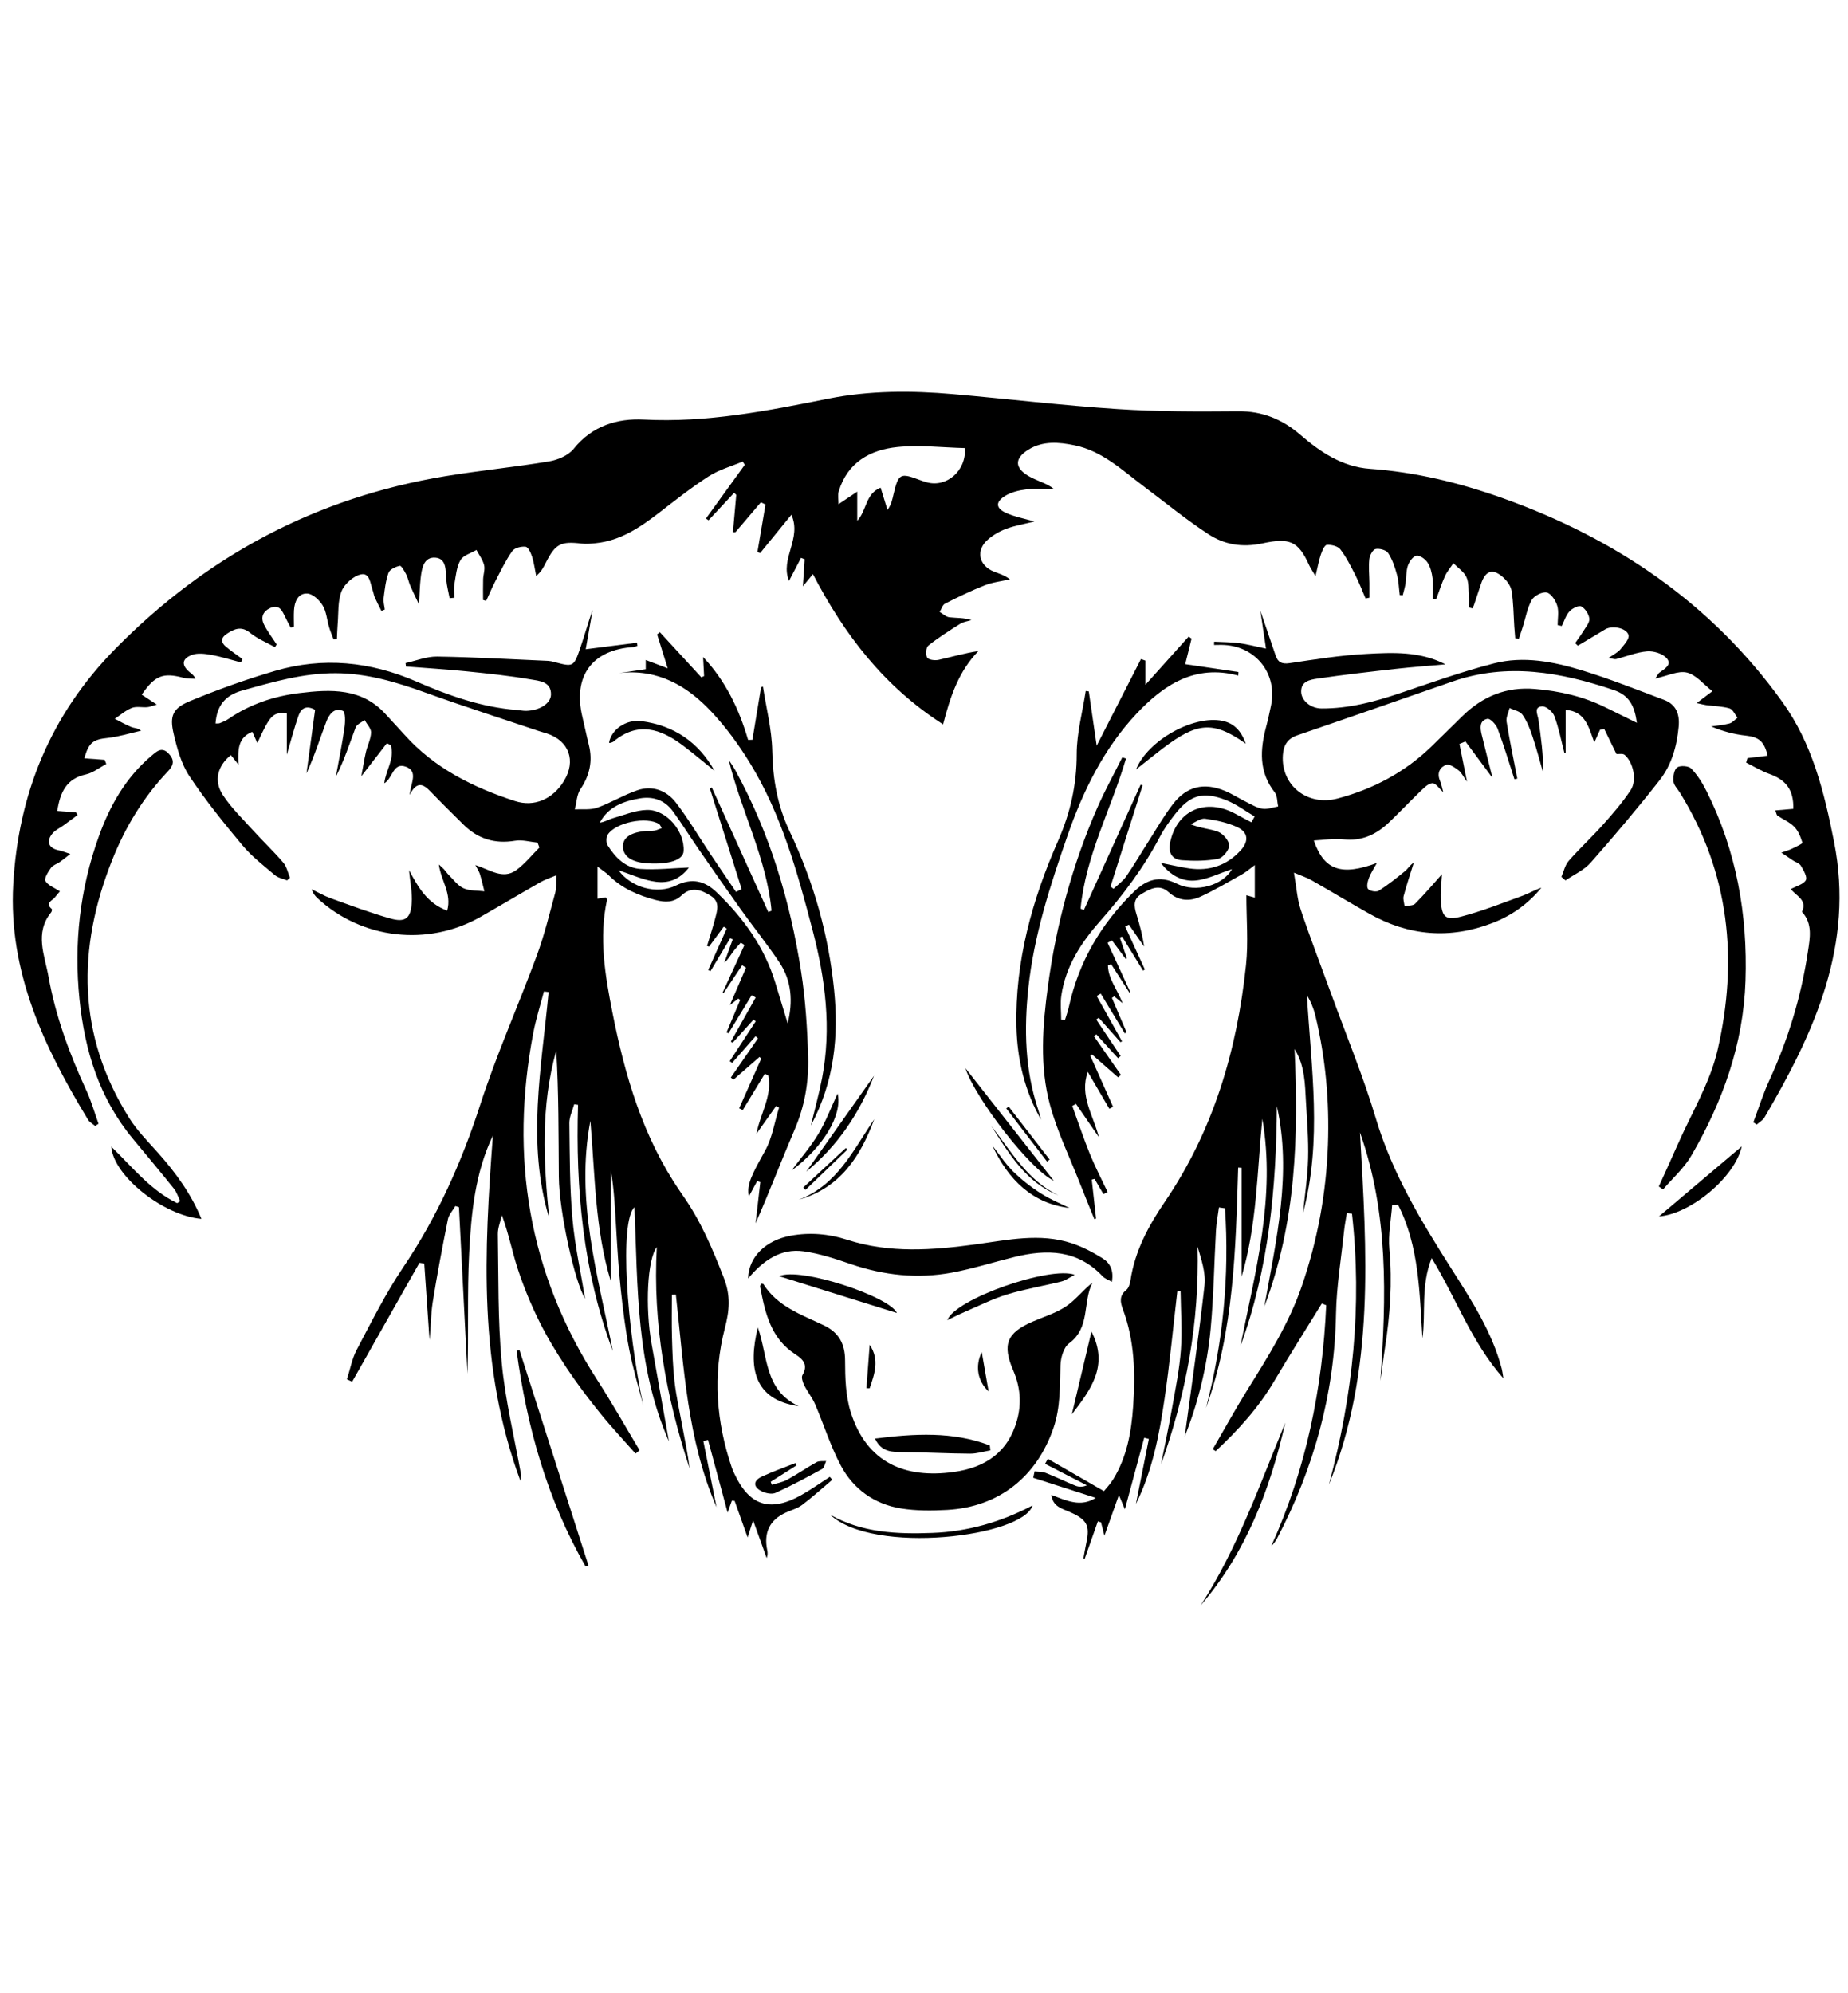
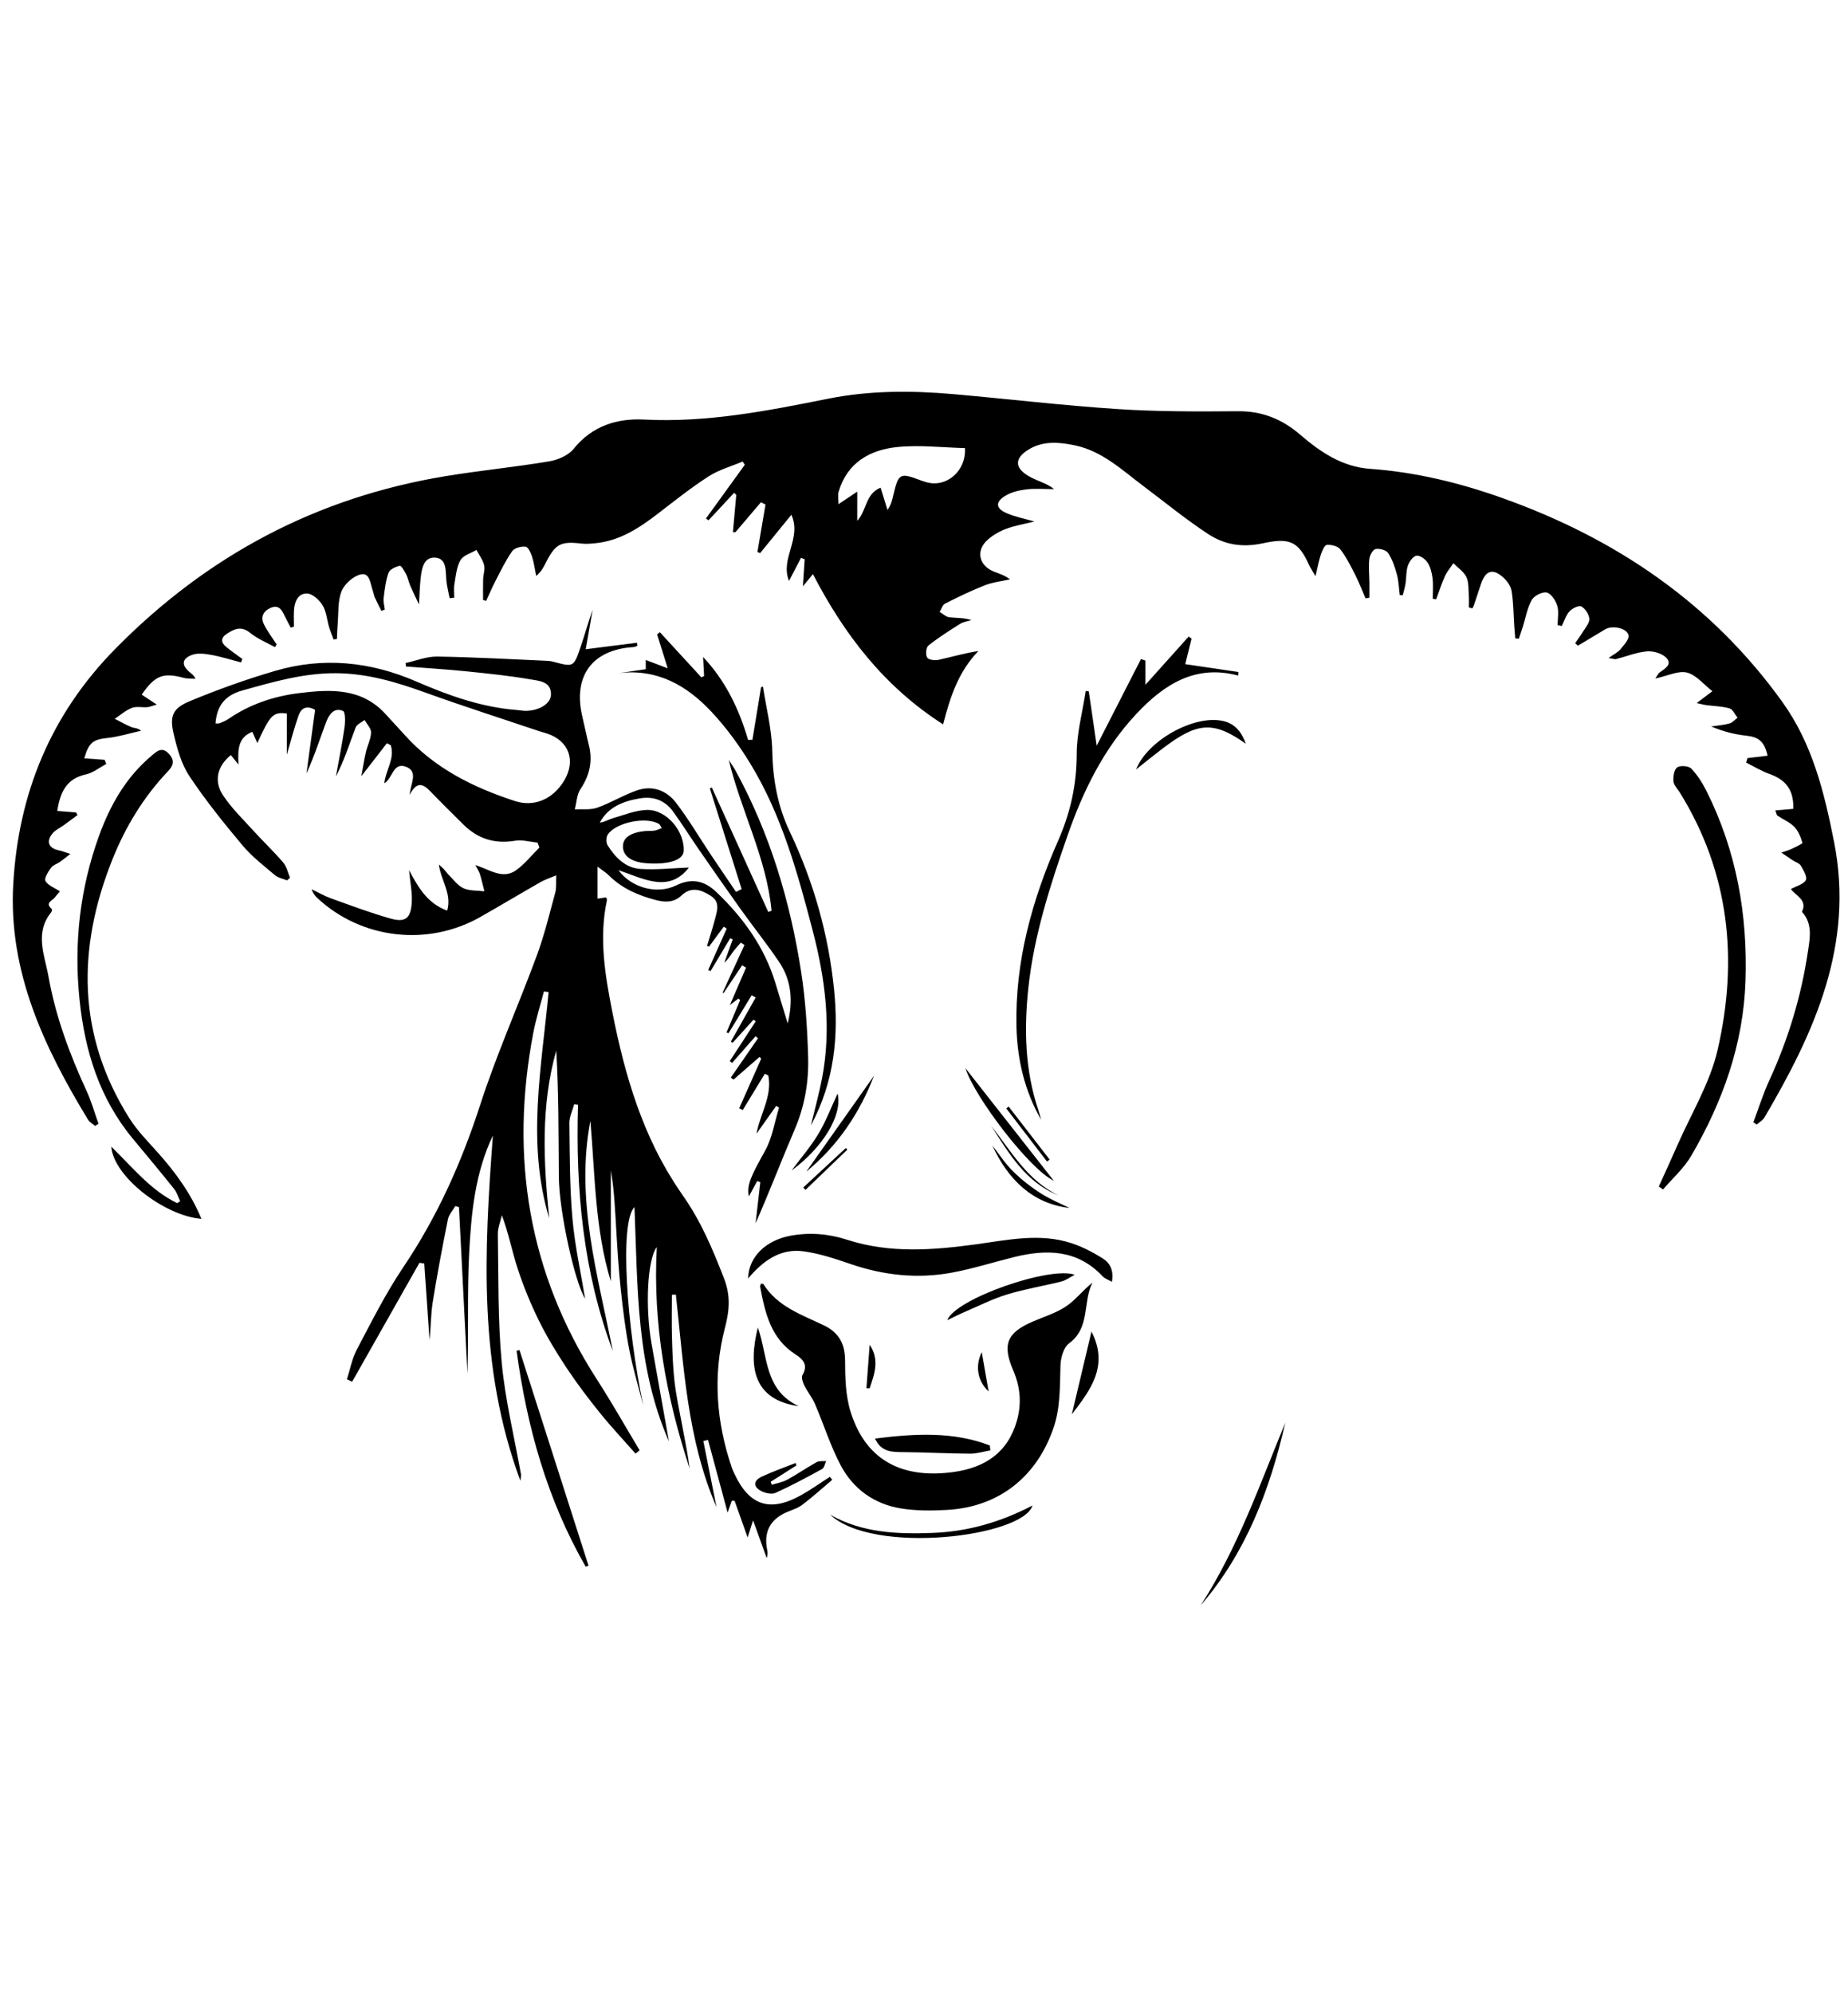
<svg xmlns="http://www.w3.org/2000/svg" width="434" height="468" viewBox="0 0 434 468" fill="none">
  <g clip-path="url(#clip0_6254_1890)">
    <path d="M19.733 178.082C21.5 178.212 23.035 178.319 24.571 178.431C24.7 178.758 24.829 179.078 24.959 179.405C23.367 180.249 21.865 181.486 20.172 181.858C15.611 182.853 14.126 186.027 13.445 190.443C14.998 190.562 16.426 190.674 17.849 190.787C17.973 190.989 18.097 191.192 18.215 191.394C17.18 192.165 16.145 192.936 15.104 193.695C14.137 194.404 12.939 194.928 12.23 195.839C10.773 197.701 11.516 199.243 13.839 199.693C14.542 199.828 15.211 200.121 16.511 200.537C15.425 201.375 14.767 201.927 14.064 202.416C13.372 202.894 12.427 203.159 11.977 203.789C11.313 204.723 10.329 206.27 10.672 206.883C11.257 207.93 12.776 208.464 14.075 209.325C13.805 209.64 13.327 210.152 12.911 210.709C12.303 211.519 10.464 212.015 12.163 213.477C12.264 213.562 12.163 214.057 12.017 214.243C8.068 219.104 10.498 224.353 11.386 229.321C13.051 238.655 16.336 247.522 20.313 256.142C21.46 258.628 22.203 261.307 23.137 263.895C22.872 264.069 22.608 264.238 22.343 264.412C21.787 263.934 21.055 263.563 20.695 262.972C10.346 245.964 1.96 228.185 3.107 207.688C4.299 186.443 11.842 167.837 27.108 152.342C48.672 130.445 74.327 116.823 104.576 111.827C112.681 110.488 120.871 109.7 128.97 108.344C131.035 108.001 133.493 106.938 134.741 105.379C139.078 99.984 144.973 98.206 151.233 98.527C165.992 99.292 180.228 96.484 194.537 93.62C204.223 91.685 214.077 91.696 223.898 92.557C236.745 93.688 249.564 95.218 262.433 96.062C271.854 96.681 281.332 96.653 290.781 96.574C296.479 96.524 301.176 98.476 305.366 102.094C310.119 106.195 315.26 109.633 321.728 110.094C332.449 110.859 342.77 113.374 352.833 116.958C379.432 126.433 401.891 141.618 418.557 164.81C425.65 174.678 428.412 186.021 430.718 197.662C435.516 221.883 426.134 242.413 414.395 262.398C413.995 263.079 413.186 263.523 412.572 264.08C412.308 263.906 412.038 263.732 411.774 263.557C413.006 260.283 414.04 256.924 415.503 253.75C419.952 244.084 423.012 234.002 424.581 223.498C425.054 220.342 425.757 216.932 423.186 214.13C424.553 211.289 421.673 210.344 420.593 208.779C421.926 208.048 423.586 207.66 424.103 206.675C424.491 205.938 423.541 204.352 422.922 203.294C422.59 202.72 421.701 202.478 421.077 202.067C420.318 201.572 419.575 201.055 418.349 200.227C419.508 199.811 420.171 199.637 420.773 199.344C421.684 198.9 423.366 198.123 423.299 197.915C422.894 196.576 422.337 195.136 421.381 194.157C420.306 193.06 418.754 192.441 417.449 191.552C417.213 191.389 417.179 190.933 416.932 190.314C418.495 190.179 419.84 190.066 421.161 189.948C421.257 185.526 419.502 183.169 415.52 181.739C413.63 181.064 411.886 179.978 410.075 179.078C410.176 178.729 410.278 178.381 410.384 178.032C411.959 177.84 413.534 177.655 415.12 177.463C414.35 174.082 412.994 173.069 410.086 172.76C407.291 172.462 404.546 171.736 401.869 170.594C403.309 170.38 404.777 170.279 406.172 169.896C406.869 169.705 407.431 169.013 408.056 168.546C407.443 167.786 406.959 166.582 406.188 166.357C404.422 165.845 402.51 165.823 400.665 165.581C400.142 165.513 399.63 165.361 398.46 165.108C399.81 164.084 400.699 163.415 402.15 162.318C400.091 160.72 398.348 158.486 396.188 157.946C394.146 157.44 391.666 158.711 388.735 159.341C389.314 158.497 389.444 158.16 389.686 157.98C390.872 157.096 392.774 156.123 391.418 154.57C390.467 153.484 388.347 152.837 386.828 152.961C384.365 153.158 381.963 154.159 379.527 154.778C379.212 154.857 378.841 154.688 377.767 154.525C379.021 153.631 379.955 153.209 380.534 152.5C381.361 151.487 382.677 150.08 382.458 149.163C382.036 147.43 378.577 146.817 376.985 147.785C374.853 149.084 372.699 150.35 370.556 151.633C370.342 151.431 370.134 151.228 369.921 151.026C370.562 150.103 371.248 149.203 371.827 148.246C372.401 147.295 373.34 146.226 373.256 145.298C373.155 144.246 372.288 142.907 371.366 142.417C370.775 142.102 369.229 142.873 368.582 143.582C367.738 144.505 367.356 145.849 366.776 147.008C366.456 146.935 366.129 146.868 365.809 146.795C365.809 145.27 366.135 143.644 365.713 142.249C365.342 141.022 364.279 139.379 363.25 139.148C362.215 138.918 360.291 139.897 359.734 140.887C358.666 142.794 358.294 145.09 357.619 147.222C357.327 148.145 357.012 149.056 356.708 149.979C356.421 149.957 356.134 149.934 355.853 149.912C355.78 148.989 355.69 148.072 355.628 147.149C355.443 144.358 355.443 141.534 354.998 138.783C354.813 137.618 353.907 136.386 352.985 135.564C350.577 133.415 348.895 133.967 347.838 137.044C347.264 138.721 346.724 140.409 346.156 142.091C346.066 142.361 345.914 142.609 345.791 142.867L344.964 142.654C344.964 141.731 345.026 140.803 344.953 139.88C344.834 138.4 344.975 136.763 344.368 135.497C343.76 134.225 342.371 133.331 341.325 132.267C340.65 133.28 339.834 134.225 339.339 135.317C338.54 137.072 337.961 138.923 337.286 140.729C337.016 140.696 336.746 140.662 336.476 140.623C336.476 139.008 336.622 137.382 336.431 135.79C336.274 134.512 335.936 133.14 335.25 132.093C334.721 131.283 333.433 130.366 332.646 130.495C331.847 130.63 330.958 131.891 330.638 132.836C330.199 134.135 330.3 135.604 330.092 136.994C329.946 137.933 329.665 138.856 329.44 139.784L328.731 139.75C328.523 138.141 328.489 136.487 328.067 134.94C327.589 133.179 326.987 131.367 326.003 129.871C325.536 129.162 323.956 128.74 323.044 128.937C322.392 129.077 321.672 130.433 321.582 131.317C321.385 133.156 321.582 135.036 321.61 136.898C321.627 138.051 321.61 139.205 321.61 140.358C321.306 140.42 321.003 140.476 320.699 140.538C319.906 138.698 319.197 136.819 318.292 135.036C317.234 132.959 316.182 130.838 314.776 129.01C314.186 128.245 312.65 127.873 311.598 127.958C311.058 128.003 310.479 129.398 310.186 130.276C309.703 131.727 309.438 133.252 308.943 135.306C308.212 134.045 307.74 133.37 307.408 132.633C304.894 127.041 302.784 126.247 296.541 127.592C291.681 128.639 287.519 127.896 283.734 125.409C278.503 121.983 273.643 117.988 268.631 114.23C263.552 110.421 258.856 105.903 252.365 104.569C248.692 103.815 244.906 103.466 241.47 105.621C238.252 107.647 238.264 109.83 241.492 111.76C242.448 112.334 243.511 112.739 244.535 113.189C245.542 113.633 246.566 114.038 247.533 114.865C245.362 114.865 243.174 114.674 241.031 114.927C239.327 115.13 237.493 115.569 236.059 116.452C233.719 117.892 233.831 119.366 236.334 120.48C238.325 121.369 240.536 121.769 242.932 122.466C240.558 123.057 238.382 123.417 236.351 124.166C234.804 124.734 233.275 125.612 232.026 126.686C229.107 129.201 229.821 132.791 233.415 134.231C234.658 134.726 235.957 135.081 237.178 136.054C235.209 136.498 233.156 136.718 231.3 137.444C228.105 138.693 225.006 140.206 221.941 141.753C221.345 142.057 221.091 143.031 220.675 143.7C221.435 144.139 222.155 144.865 222.953 144.96C224.607 145.157 226.3 145.022 228.145 145.624C227.262 145.9 226.272 146.007 225.512 146.485C222.948 148.1 220.372 149.731 218.009 151.616C217.464 152.05 217.329 153.754 217.745 154.424C218.082 154.97 219.578 155.144 220.445 154.953C223.499 154.278 226.502 153.377 229.776 152.888C225.226 157.575 223.223 163.336 221.485 170.11C207.626 161.226 198.306 149.056 190.915 134.827C190.15 135.756 189.605 136.414 188.553 137.686C188.727 135.064 188.851 133.201 188.975 131.339C188.688 131.227 188.406 131.114 188.12 131.002C187.242 132.684 186.37 134.36 185.296 136.42C183.147 131.12 188.361 126.501 185.858 120.885C183.142 124.216 180.83 127.041 178.524 129.871C178.31 129.798 178.091 129.719 177.877 129.646C178.513 125.921 179.143 122.202 179.778 118.477C179.418 118.303 179.058 118.129 178.698 117.954C176.707 120.289 174.722 122.63 172.73 124.965C172.528 124.965 172.325 124.965 172.123 124.965C172.387 122.05 172.646 119.13 172.91 116.216C172.742 116.052 172.573 115.889 172.41 115.726C170.407 117.881 168.399 120.03 166.397 122.185L165.79 121.763C168.833 117.56 171.87 113.352 174.913 109.149L174.418 108.384C171.741 109.515 168.849 110.308 166.442 111.855C162.359 114.477 158.534 117.521 154.681 120.492C150.26 123.896 145.698 126.956 139.955 127.553C138.847 127.665 137.711 127.783 136.614 127.654C131.682 127.063 130.427 127.699 128.166 132.183C127.637 133.23 127.109 134.282 125.922 135.255C125.613 133.747 125.421 132.206 124.96 130.748C124.673 129.848 124.054 128.475 123.447 128.397C122.423 128.267 120.82 128.672 120.286 129.432C118.745 131.626 117.575 134.096 116.326 136.493C115.544 138.001 114.886 139.57 114.172 141.112C113.93 141.039 113.694 140.971 113.452 140.898C113.452 139.272 113.413 137.646 113.463 136.026C113.497 134.912 113.947 133.725 113.688 132.701C113.373 131.446 112.518 130.326 111.894 129.15C110.606 129.921 108.8 130.4 108.142 131.536C107.214 133.156 107.051 135.249 106.719 137.162C106.539 138.203 106.685 139.295 106.685 140.369L105.594 140.482C105.324 139.047 104.936 137.624 104.812 136.183C104.632 134.04 104.931 131.176 102.259 130.962C99.458 130.737 99.041 133.578 98.783 135.846C98.586 137.579 98.552 139.334 98.395 141.945C97.54 140.116 96.898 138.833 96.336 137.522C95.971 136.662 95.813 135.711 95.391 134.884C94.997 134.113 94.232 132.791 93.889 132.869C92.905 133.089 91.538 133.708 91.246 134.507C90.565 136.386 90.346 138.451 90.098 140.465C89.991 141.331 90.267 142.249 90.368 143.143C90.104 143.25 89.834 143.357 89.57 143.458C89.046 142.406 88.495 141.36 88.017 140.291C87.792 139.784 87.73 139.205 87.539 138.681C86.96 137.084 86.881 134.4 84.716 134.895C82.955 135.3 80.896 137.145 80.216 138.845C79.288 141.174 79.524 143.97 79.299 146.575C79.198 147.729 79.181 148.893 79.124 150.052C78.866 150.092 78.607 150.131 78.348 150.17C77.988 149.203 77.578 148.246 77.285 147.262C76.779 145.562 76.667 143.644 75.784 142.187C75.019 140.932 73.449 139.447 72.172 139.385C70.024 139.278 69.158 141.27 69.045 143.323C68.972 144.595 69.034 145.877 69.034 147.155C68.781 147.233 68.528 147.312 68.275 147.391C67.768 146.418 67.228 145.461 66.767 144.465C66.115 143.059 65.316 141.978 63.55 142.755C61.772 143.531 61.159 144.949 61.997 146.643C62.813 148.291 63.966 149.776 64.967 151.335C64.838 151.549 64.703 151.763 64.573 151.976C62.627 150.885 60.484 150.03 58.78 148.64C56.676 146.924 55.023 147.684 53.228 148.865C51.873 149.754 51.828 150.823 53.02 151.83C54.264 152.877 55.613 153.782 56.918 154.75C56.817 155.02 56.716 155.29 56.615 155.56C54.269 154.953 51.946 154.21 49.567 153.782C48.093 153.518 46.372 153.299 45.05 153.805C42.62 154.733 42.587 156.275 44.651 157.946C45.067 158.283 45.54 158.559 45.894 159.409C44.949 159.336 43.97 159.409 43.07 159.167C38.301 157.89 36.394 158.61 33.278 163.128C34.301 163.803 35.319 164.472 36.816 165.457C35.702 165.772 35.145 166.025 34.577 166.07C33.362 166.16 32.018 165.828 30.955 166.245C29.509 166.813 28.277 167.921 26.95 168.799C28.249 169.457 29.52 170.2 30.865 170.746C31.512 171.01 32.31 170.914 33.148 171.595C30.522 172.186 27.918 173.013 25.257 173.3C21.905 173.66 20.858 174.313 19.795 178.094L19.733 178.082ZM226.621 105.227C221.373 105.098 216.024 104.451 210.793 104.974C204.324 105.621 198.975 108.609 196.95 115.479C196.708 116.306 196.917 117.268 196.917 118.404C198.435 117.386 199.555 116.638 201.321 115.456V122.303C203.587 119.867 203.216 115.957 206.81 114.522C207.424 116.514 207.924 118.134 208.425 119.76C209.364 118.432 209.561 117.257 209.836 116.097C211.006 111.169 211.395 110.972 216.091 112.755C216.614 112.952 217.149 113.121 217.689 113.273C222.29 114.528 226.947 110.612 226.615 105.233L226.621 105.227Z" fill="currentColor" />
-     <path d="M264.447 178.11C260.993 189.903 254.952 200.959 253.771 213.393C254.03 213.494 254.294 213.596 254.553 213.697C258.996 203.885 263.434 194.078 267.878 184.266C268.029 184.322 268.181 184.378 268.339 184.429C265.83 192.345 263.316 200.261 260.807 208.183C261.044 208.363 261.274 208.543 261.51 208.723C262.506 207.772 263.693 206.956 264.463 205.848C266.275 203.237 267.878 200.475 269.593 197.797C271.511 194.804 273.277 191.687 275.432 188.874C278.671 184.648 282.727 183.686 287.648 185.717C289.369 186.426 290.95 187.473 292.632 188.3C293.886 188.919 295.146 189.706 296.485 189.92C297.655 190.106 298.937 189.594 300.169 189.391C299.921 188.272 300.011 186.893 299.376 186.083C295.596 181.278 295.911 176.046 297.368 170.611C297.801 168.99 298.155 167.342 298.498 165.693C300.034 158.357 295.101 151.926 287.598 151.464C286.776 151.414 285.955 151.459 285.128 151.459C285.128 151.206 285.14 150.952 285.145 150.694C287.103 150.795 289.077 150.784 291.017 151.037C292.947 151.284 294.842 151.802 297.317 152.32C296.867 149.287 296.457 146.508 295.995 143.413C297.267 147.149 298.425 150.581 299.601 154.002C300.141 155.572 301.103 155.988 302.841 155.735C308.825 154.851 314.821 153.878 320.851 153.563C327.072 153.231 333.405 152.899 339.463 156.01C335.593 156.359 331.712 156.635 327.848 157.068C321.638 157.766 315.429 158.469 309.253 159.381C307.627 159.622 305.507 160.016 305.574 162.469C305.63 164.523 307.802 166.357 310.355 166.374C316.7 166.413 322.729 164.827 328.703 162.807C336.032 160.326 343.35 157.721 350.83 155.791C357.794 153.996 364.83 155.375 371.569 157.439C378.071 159.431 384.41 161.952 390.782 164.349C393.64 165.423 394.506 167.691 394.23 170.667C393.814 175.252 392.571 179.618 389.77 183.202C384.578 189.83 379.139 196.267 373.571 202.579C372.019 204.34 369.645 205.381 367.648 206.754C367.328 206.473 367.013 206.191 366.692 205.91C367.249 204.644 367.541 203.153 368.407 202.163C370.995 199.209 373.897 196.537 376.513 193.605C378.802 191.04 381.074 188.407 382.964 185.543C384.483 183.242 383.588 179.039 381.558 177.278C381.119 176.895 380.169 177.109 379.617 177.058C378.768 175.32 377.761 173.261 376.76 171.201L375.77 171.37C375.343 172.31 374.921 173.249 374.42 174.352C373.132 170.892 372.373 167.027 367.693 166.712V176.783C367.586 176.771 367.485 176.755 367.378 176.743C366.63 173.868 366.073 170.92 365.033 168.152C364.65 167.128 363.081 165.806 362.153 165.879C360.117 166.036 361.124 167.786 361.298 168.985C361.883 173.103 362.473 177.216 362.406 181.464C361.579 178.606 360.842 175.714 359.892 172.895C359.301 171.134 358.598 169.333 357.541 167.831C356.967 167.01 355.555 166.773 354.526 166.273C354.267 167.342 353.654 168.467 353.817 169.463C354.537 173.941 355.476 178.386 356.337 182.848C356.112 182.893 355.887 182.943 355.662 182.988C354.368 179.028 353.176 175.027 351.713 171.128C351.342 170.138 349.975 168.681 349.329 168.805C347.439 169.17 347.585 170.92 347.956 172.456C348.744 175.68 349.565 178.893 350.515 182.685C348.119 179.455 346.134 176.783 344.154 174.116C343.687 174.313 343.22 174.51 342.753 174.707C343.299 177.458 343.844 180.203 344.519 183.574C343.631 182.33 343.231 181.424 342.545 180.907C341.696 180.265 340.391 179.343 339.66 179.601C338.197 180.125 337.41 181.492 338.152 183.27C338.507 184.119 338.67 185.048 338.945 186.032C338.034 185.228 337.179 183.877 336.392 183.917C335.402 183.967 334.384 185.059 333.534 185.869C331.031 188.272 328.663 190.809 326.144 193.189C323.168 196.002 319.765 197.6 315.462 197.099C313.263 196.846 310.979 197.257 308.55 197.375C310.94 204.38 315.035 205.747 323.365 202.652C322.628 204.003 321.914 205.044 321.486 206.191C321.183 207.001 320.89 208.262 321.295 208.763C321.711 209.275 323.236 209.533 323.809 209.168C325.975 207.8 327.989 206.186 329.974 204.56C330.666 203.991 331.127 203.136 332.027 202.574C331.217 205.19 330.345 207.789 329.642 210.434C329.451 211.154 329.777 212.015 329.862 212.808C330.705 212.628 331.841 212.729 332.348 212.217C334.62 209.927 336.712 207.457 338.653 205.285C338.557 207.131 338.203 209.477 338.383 211.778C338.664 215.351 339.513 216.184 343.102 215.261C348.046 213.989 352.827 212.065 357.642 210.327C359.104 209.798 360.46 208.965 361.995 208.464C358.891 212.256 355.015 215.025 350.47 216.769C340.52 220.589 330.851 219.807 321.576 214.569C317.009 211.992 312.521 209.275 307.965 206.681C306.941 206.096 305.794 205.736 303.881 204.925C304.477 208.301 304.629 211.092 305.479 213.641C307.734 220.375 310.305 227.003 312.734 233.676C316.244 243.336 320.198 252.867 323.134 262.696C327.004 275.654 333.861 286.94 341.01 298.176C345.678 305.512 350.431 312.849 352.681 321.423C352.81 321.919 352.861 322.436 353.075 323.691C345.543 315.139 342.05 305.012 336.229 295.441C333.608 302.052 334.884 308.28 334.058 314.289C333.366 303.566 333.309 292.741 328.337 282.923C327.87 282.945 327.409 282.968 326.942 282.985C326.695 286.445 325.986 289.944 326.296 293.354C327.015 301.169 326.453 308.854 325.255 316.551C324.856 319.122 324.563 321.71 324.164 324.293C325.576 304.595 326.116 284.971 319.388 265.937C320.958 293.888 322.971 321.829 312.088 348.649C317.74 327.714 319.934 306.531 317.51 285.01C317.11 284.965 316.711 284.914 316.306 284.869C316.087 286.27 315.8 287.671 315.654 289.084C314.973 295.576 313.876 302.069 313.758 308.579C313.421 327.314 308.567 344.767 299.921 361.275C299.584 361.916 299.151 362.501 298.566 363.041C306.727 345.015 310.591 326.088 311.458 306.514C311.114 306.379 310.771 306.244 310.428 306.109C306.688 312.191 302.852 318.222 299.224 324.372C295.534 330.628 290.748 335.877 285.5 340.772C285.269 340.626 285.044 340.474 284.813 340.328C287.57 335.585 290.208 330.769 293.11 326.116C297.925 318.402 302.734 310.722 305.72 302.046C309.427 291.267 311.463 280.233 311.868 268.818C312.234 258.555 311.317 248.484 308.921 238.526C308.522 236.866 307.875 235.262 306.924 233.715C307.942 250.836 310.552 267.884 306.019 284.836C306.44 280.571 307.098 276.317 307.211 272.041C307.329 267.653 306.958 263.248 306.71 258.853C306.469 254.594 306.474 250.262 304.027 246.346C304.939 266.719 304.477 286.855 296.923 306.84C299.792 290.811 303.397 275.485 299.865 259.748C299.736 278.996 297.981 297.962 291.287 316.197C294.831 298.547 299.629 281.032 296.457 262.741C295.219 275.136 295.197 287.671 291.58 299.818V274.241C291.316 274.224 291.051 274.208 290.781 274.191C290.202 293.286 289.797 312.405 283.227 330.645C287.255 315.218 288.74 299.588 287.688 283.75C287.215 283.682 286.737 283.609 286.265 283.542C286.028 285.348 285.68 287.154 285.573 288.965C285.14 296.628 285.033 304.314 284.33 311.949C283.497 320.968 281.292 329.717 278.238 337.312C279.746 326.048 281.523 313.98 282.879 301.866C283.21 298.918 282.159 295.824 281.247 292.763C281.697 310.385 278.593 327.393 272.659 343.934C273.536 339.473 274.487 335.028 275.28 330.555C276.073 326.054 277.006 321.542 277.333 316.996C277.659 312.438 277.316 307.836 277.26 303.251C277.001 303.262 276.742 303.279 276.489 303.29C275.499 311.752 274.717 320.248 273.468 328.67C272.225 337.059 270.639 345.403 266.77 353.173L269.807 337.914C269.441 337.818 269.081 337.728 268.716 337.633C267.225 343.152 265.735 348.677 264.182 354.433C263.766 353.437 263.445 352.678 262.776 351.085C261.533 354.579 260.554 357.33 259.373 360.644C259.019 359.26 258.794 358.377 258.569 357.494C258.321 357.42 258.074 357.342 257.832 357.269C256.797 360.211 255.756 363.159 254.721 366.102C254.626 366.068 254.53 366.04 254.435 366.006C254.671 364.735 254.868 363.458 255.143 362.197C256.004 358.214 255.239 356.83 251.234 355.069C249.434 354.275 247.263 353.837 246.909 351.057C250.424 352.368 253.754 354.033 257.331 351.755C252.32 350.146 247.488 348.587 242.651 347.034C242.758 346.534 242.865 346.027 242.971 345.526C243.855 345.639 244.8 345.583 245.604 345.898C247.949 346.821 250.216 347.935 252.55 348.885C253.321 349.2 254.204 349.251 255.245 348.801C251.971 347.119 248.703 345.436 245.429 343.754L246.082 342.584C250.295 345.009 254.502 347.434 259.255 350.168C259.699 349.611 260.706 348.57 261.449 347.366C264.683 342.117 265.712 336.181 266.123 330.206C266.646 322.526 266.466 314.846 263.71 307.476C263.097 305.827 262.804 304.286 264.503 302.935C265.076 302.48 265.369 301.473 265.493 300.674C266.516 293.815 269.711 287.879 273.519 282.293C284.988 265.47 290.517 246.605 292.626 226.626C293.189 221.292 292.711 215.846 292.711 210.237C293.329 210.411 293.892 210.569 294.69 210.794V203.147C293.498 204.025 292.699 204.751 291.777 205.269C288.548 207.08 285.359 208.988 282.007 210.535C279.419 211.728 276.793 211.632 274.447 209.505C272.242 207.508 270.071 208.746 268.024 209.972C266.089 211.131 266.325 212.847 266.893 214.676C267.653 217.146 268.316 219.644 268.693 222.288C267.501 220.572 266.308 218.85 265.116 217.134L264.25 217.59C265.791 220.949 267.326 224.314 268.868 227.672C268.727 227.763 268.586 227.853 268.451 227.943C266.809 225.281 265.172 222.62 263.53 219.959C263.344 220.021 263.158 220.088 262.978 220.15C263.535 221.776 264.092 223.402 264.643 225.028L264.39 225.219C263.31 223.762 262.225 222.305 261.145 220.848C260.802 221.033 260.459 221.214 260.116 221.399C261.899 225.27 263.682 229.141 265.459 233.012C265.403 233.062 265.341 233.119 265.285 233.169C263.833 230.913 262.388 228.663 260.937 226.407C260.689 226.513 260.447 226.626 260.2 226.733C260.245 229.861 262.388 232.309 263.653 235.606C262.77 234.874 262.23 234.43 261.685 233.985C261.499 234.103 261.314 234.216 261.128 234.334C262.275 237.029 263.417 239.724 264.565 242.419C264.43 242.503 264.295 242.593 264.16 242.678C262.275 239.566 260.391 236.45 258.507 233.338C258.186 233.524 257.871 233.71 257.551 233.895C259.536 237.445 261.527 240.996 263.513 244.546L263.142 244.748C261.437 242.835 259.739 240.917 258.034 239.004C257.838 239.145 257.646 239.28 257.449 239.42C259.362 242.278 261.269 245.131 263.181 247.989C262.978 248.163 262.776 248.332 262.573 248.507C260.875 246.639 259.176 244.771 257.472 242.908C257.286 243.055 257.095 243.195 256.909 243.342C259.024 246.369 261.134 249.401 263.248 252.428C263.023 252.619 262.804 252.811 262.579 253.002C260.537 251.207 258.496 249.418 256.454 247.623C256.324 247.73 256.189 247.837 256.06 247.944C257.843 251.939 259.626 255.933 261.404 259.922C261.111 260.074 260.819 260.226 260.526 260.378C258.839 257.492 257.151 254.6 255.464 251.714C253.478 257.295 256.69 261.728 258.074 267.057C256.071 264.142 254.384 261.689 252.697 259.236C252.404 259.394 252.112 259.557 251.819 259.714C253.197 263.495 254.463 267.315 255.976 271.04C257.208 274.067 258.732 276.981 260.127 279.941C259.801 280.104 259.474 280.267 259.148 280.43C258.451 279.237 257.748 278.039 257.05 276.846L256.398 277.015C256.735 280.065 257.073 283.114 257.41 286.163C257.275 286.208 257.146 286.253 257.011 286.298C255.841 283.407 254.648 280.52 253.507 277.617C251.15 271.614 248.298 265.74 246.611 259.551C244.108 250.391 244.85 240.922 246.099 231.639C248.051 217.129 251.842 203.046 257.736 189.605C259.491 185.605 261.617 181.762 263.569 177.852C263.856 177.942 264.148 178.037 264.435 178.127L264.447 178.11ZM384.421 169.75C383.853 165.665 382.576 163.251 378.971 162.042C366.506 157.839 354.008 155.572 341.117 160.044C328.95 164.264 316.801 168.529 304.618 172.692C302.284 173.491 301.423 175.123 301.277 177.328C300.799 184.395 307.003 189.414 314.174 187.506C322.431 185.312 329.828 181.407 336.037 175.432C338.535 173.03 340.976 170.571 343.456 168.152C348.192 163.533 353.75 161.22 360.477 161.789C366.315 162.284 371.9 163.55 377.159 166.177C379.398 167.297 381.648 168.388 384.427 169.75H384.421ZM293.909 193.121C294.156 192.66 294.398 192.199 294.645 191.737C292.469 190.46 290.416 188.89 288.098 187.962C282.519 185.728 279.498 186.64 275.842 191.344C274.582 192.964 273.362 194.657 272.417 196.475C268.614 203.744 263.738 210.214 258.327 216.347C253.889 221.377 250.261 226.947 249.254 233.777C248.979 235.639 249.215 237.575 249.215 239.482C249.513 239.499 249.805 239.516 250.104 239.533C250.419 238.492 250.801 237.468 251.032 236.405C253.355 225.855 258.586 216.949 266.263 209.443C269.166 206.608 272.265 205.471 276.382 207.519C280.865 209.753 287.21 207.919 289.324 204.11C286.282 205.1 283.514 206.546 280.651 206.782C277.603 207.035 274.785 205.527 272.63 202.63C275.066 203.114 277.141 203.626 279.239 203.93C284.009 204.616 288.138 203.266 291.4 199.659C293.352 197.504 293.144 195.411 290.5 194.207C288.183 193.15 285.562 192.604 283.019 192.261C281.962 192.12 280.758 193.093 279.616 193.56C282.007 194.562 284.229 194.59 286.141 195.366C287.294 195.833 288.683 197.482 288.666 198.579C288.65 199.676 287.148 201.482 286.051 201.685C283.284 202.202 280.364 202.219 277.541 202.005C275.122 201.825 274.323 200.115 274.83 197.746C276.438 190.241 283.21 187.315 290.179 191.135C291.417 191.816 292.671 192.458 293.92 193.121H293.909Z" fill="currentColor" />
    <path d="M138.656 263.186C135.09 281.713 140.4 299.408 143.921 317.288C136.935 298.643 135.157 279.226 135.754 259.461C135.45 259.41 135.152 259.365 134.848 259.315C134.449 260.795 133.695 262.274 133.712 263.748C133.808 271.209 133.779 278.697 134.432 286.124C134.994 292.516 136.406 298.834 137.413 304.978C135.034 301.253 131.31 284.622 131.243 276.374C131.158 266.494 131.226 256.614 130.635 246.718C126.962 259.709 127.632 272.885 128.982 286.09C123.644 268.469 127.182 250.707 128.841 232.972C128.475 232.927 128.104 232.882 127.738 232.832C126.895 236.073 125.871 239.274 125.241 242.554C119.695 271.642 124.037 298.913 140.237 324.028C143.729 329.441 146.896 335.062 150.215 340.587C149.894 340.845 149.579 341.104 149.259 341.363C146.497 338.229 143.623 335.18 140.996 331.933C138.234 328.507 135.562 324.991 133.127 321.328C130.748 317.744 128.492 314.042 126.591 310.193C124.651 306.266 122.969 302.17 121.602 298.007C120.269 293.956 119.476 289.725 117.867 285.376C117.535 286.856 116.894 288.341 116.917 289.809C117.091 299.897 116.894 310.025 117.833 320.051C118.655 328.845 120.803 337.515 122.356 346.241C122.395 346.477 122.316 346.736 122.221 347.771C112.242 320.861 113.733 293.821 115.752 266.668C111.579 275.417 110.673 284.841 110.184 294.215C109.695 303.644 110.077 313.119 109.779 322.605C109.115 309.563 108.451 296.527 107.788 283.485C107.507 283.395 107.22 283.305 106.938 283.221C106.342 284.251 105.42 285.218 105.195 286.327C103.895 292.808 102.658 299.306 101.617 305.833C101.156 308.742 101.207 311.729 100.875 314.672C100.464 308.686 100.048 302.705 99.638 296.718C99.261 296.662 98.884 296.606 98.507 296.55C93.237 305.861 87.972 315.167 82.702 324.479C82.291 324.293 81.88 324.102 81.47 323.916C82.224 321.587 82.662 319.083 83.787 316.951C87.241 310.418 90.554 303.751 94.671 297.647C102.652 285.809 108.367 273.065 112.76 259.495C116.613 247.59 121.748 236.106 126.085 224.353C127.857 219.548 129.06 214.529 130.41 209.584C130.714 208.464 130.556 207.227 130.635 205.561C129.128 206.197 127.98 206.557 126.968 207.137C122.249 209.832 117.586 212.617 112.867 215.306C100.493 222.356 84.94 220.566 74.552 210.917C73.972 210.383 73.477 209.753 73.202 208.83C74.692 209.545 76.132 210.389 77.673 210.946C82.314 212.611 86.943 214.361 91.684 215.7C95.132 216.673 96.415 215.728 96.69 212.138C96.876 209.719 96.325 207.238 96.06 204.335C98.243 208.414 100.358 212.138 105.02 213.843C106.157 209.815 103.535 206.799 103.074 203.018C103.603 203.508 103.963 203.8 104.267 204.132C104.644 204.543 104.947 205.032 105.347 205.426C106.483 206.535 107.49 207.975 108.856 208.594C110.302 209.246 112.113 209.1 113.761 209.308C113.412 207.947 113.103 206.574 112.692 205.229C112.512 204.633 112.13 204.104 111.641 203.159C115.021 204.2 118.047 206.625 121.208 204.357C123.256 202.894 124.87 200.824 126.675 199.029C126.529 198.646 126.389 198.258 126.242 197.876C124.476 197.707 122.643 197.15 120.949 197.437C116.208 198.23 112.242 196.998 108.873 193.673C106.275 191.107 103.665 188.542 101.134 185.903C99.458 184.153 97.928 183.287 96.207 186.668C96.454 183.877 98.299 181.154 95.312 180.052C92.281 178.932 92.219 182.831 90.25 183.945C90.565 180.895 92.792 178.127 91.763 174.988C91.459 174.836 91.161 174.69 90.857 174.538C88.968 176.98 87.072 179.427 84.862 182.285C85.255 180.17 85.525 178.369 85.936 176.603C86.296 175.055 87.094 173.559 87.145 172.017C87.173 171.055 86.166 170.065 85.621 169.086C84.901 169.66 83.804 170.093 83.523 170.83C82.077 174.662 80.846 178.577 78.882 182.358C79.574 178.521 80.356 174.695 80.913 170.836C81.104 169.525 81.138 167.212 80.547 166.954C78.455 166.036 77.251 167.848 76.621 169.513C75.108 173.508 73.832 177.593 71.975 181.616C72.65 176.648 73.325 171.68 74 166.7C71.908 165.508 70.687 166.38 70.097 168.073C69.101 170.937 68.342 173.885 67.358 177.21V167.55C64.14 167.167 63.471 167.826 60.439 174.498C60.029 173.587 59.663 172.771 59.252 171.854C55.827 173.232 55.855 176.079 56.007 179.551C55.146 178.476 54.679 177.891 54.218 177.312C51.085 179.866 50.135 183.354 52.356 186.73C54.336 189.74 56.997 192.311 59.438 195.001C61.767 197.566 64.287 199.952 66.536 202.579C67.341 203.519 67.599 204.931 68.106 206.124C67.875 206.332 67.644 206.535 67.414 206.743C66.452 206.349 65.316 206.158 64.562 205.516C61.93 203.283 59.134 201.133 56.935 198.506C52.553 193.268 48.239 187.928 44.471 182.246C42.57 179.382 41.591 175.764 40.786 172.344C39.797 168.146 40.539 166.335 44.561 164.664C51.097 161.946 57.796 159.544 64.59 157.552C75.873 154.232 86.948 155.352 97.742 160.028C105.307 163.308 113.047 166.093 121.377 166.734C122.125 166.79 122.868 166.959 123.61 166.937C126.737 166.847 129.381 165.209 129.398 163.06C129.426 160.056 126.659 159.898 124.763 159.572C119.712 158.694 114.594 158.165 109.486 157.648C104.779 157.169 100.054 156.888 95.34 156.517C95.312 156.247 95.278 155.977 95.25 155.707C97.725 155.166 100.211 154.142 102.681 154.182C111.365 154.317 120.05 154.818 128.734 155.195C129.195 155.217 129.662 155.318 130.106 155.442C134.679 156.657 134.73 156.68 136.327 152.01C137.323 149.101 138.127 146.131 139.179 143.216C138.645 146.249 138.11 149.287 137.554 152.466C141.783 151.926 145.681 151.431 149.579 150.935C149.624 151.172 149.669 151.408 149.714 151.644C149.41 151.751 149.112 151.937 148.803 151.954C139.061 152.533 134.477 158.795 136.777 168.366C137.3 170.549 137.739 172.749 138.285 174.92C139.235 178.701 138.498 182.055 136.322 185.312C135.45 186.617 135.411 188.474 134.994 190.078C136.766 189.971 138.673 190.241 140.276 189.667C143.499 188.525 146.474 186.668 149.708 185.571C153.246 184.378 156.554 185.638 158.736 188.48C161.689 192.322 164.153 196.537 166.853 200.582C168.832 203.547 170.852 206.495 172.854 209.449C173.293 209.23 173.737 209.01 174.176 208.791C171.684 200.908 169.198 193.026 166.706 185.143C166.864 185.076 167.016 185.008 167.173 184.941C171.594 194.686 176.009 204.425 180.43 214.169L181.201 213.871C180.026 201.493 174.041 190.466 171.155 178.471C171.678 179.292 172.252 180.085 172.719 180.94C180.813 195.721 185.566 211.626 188.142 228.179C189.171 234.807 189.599 241.569 189.79 248.282C189.953 254.088 188.974 259.787 186.629 265.245C183.496 272.537 180.678 279.963 177.449 287.272C177.821 284.048 178.192 280.818 178.557 277.595C178.31 277.516 178.062 277.437 177.821 277.364C177.202 278.506 176.578 279.648 175.869 280.965C175.306 278.225 176.493 275.974 179.694 270.213C181.375 267.18 181.904 263.512 182.956 260.131C182.737 259.984 182.512 259.844 182.292 259.697C180.751 261.869 179.216 264.041 177.674 266.213C178.479 261.633 181.398 257.447 180.442 252.569C180.166 252.434 179.885 252.299 179.609 252.164C177.888 254.999 176.167 257.835 174.44 260.671C174.159 260.536 173.878 260.401 173.596 260.266C175.323 256.383 177.05 252.496 178.771 248.614C178.642 248.479 178.507 248.338 178.377 248.203C176.341 249.975 174.311 251.753 172.275 253.525C172.061 253.368 171.842 253.21 171.628 253.053C173.76 249.981 175.891 246.903 178.018 243.831C177.821 243.674 177.624 243.516 177.427 243.359C175.599 245.44 173.771 247.522 171.943 249.604C171.752 249.469 171.56 249.334 171.375 249.193C173.411 246.076 175.447 242.959 177.483 239.842C177.314 239.707 177.14 239.572 176.971 239.443C175.335 241.254 173.698 243.06 172.061 244.872C171.92 244.788 171.78 244.703 171.633 244.619C173.58 241.164 175.526 237.704 177.472 234.25C177.157 234.07 176.848 233.895 176.533 233.715C174.716 236.691 172.899 239.668 171.088 242.644C170.936 242.577 170.784 242.515 170.627 242.447C171.695 239.91 172.758 237.372 173.827 234.84C173.681 234.728 173.54 234.621 173.394 234.508C172.798 234.964 172.207 235.414 171.414 236.022C172.725 232.989 173.968 230.114 175.205 227.245C174.901 227.054 174.598 226.868 174.294 226.677C172.837 228.86 171.375 231.037 169.918 233.22C169.85 233.181 169.777 233.136 169.71 233.096C171.42 229.372 173.124 225.647 174.834 221.922C174.547 221.737 174.255 221.551 173.968 221.365C173.327 222.119 172.64 222.84 172.061 223.638C171.47 224.454 170.981 225.343 170.109 226.052C170.767 224.235 171.42 222.418 172.078 220.6C171.881 220.51 171.684 220.415 171.493 220.325C169.952 222.901 168.405 225.478 166.864 228.055C166.684 227.971 166.504 227.881 166.318 227.796C167.769 224.55 169.221 221.304 170.672 218.052L169.963 217.63C168.816 219.188 167.662 220.747 166.515 222.305C166.358 222.249 166.206 222.192 166.048 222.142C166.689 219.993 167.392 217.86 167.955 215.694C168.444 213.804 169.13 211.789 166.954 210.394C164.693 208.943 162.358 208.099 160.052 210.287C158.252 211.992 156.205 211.925 154.023 211.362C149.883 210.287 146.064 208.639 142.97 205.556C142.329 204.92 141.53 204.436 140.332 203.519V211.036C140.996 210.934 141.66 210.839 142.301 210.743C142.419 210.985 142.588 211.171 142.56 211.311C140.608 220.229 142.104 229.017 143.819 237.721C146.75 252.563 150.957 266.983 159.647 279.682C159.861 279.991 160.058 280.312 160.272 280.616C164.541 286.614 167.342 293.281 170.008 300.134C171.645 304.353 171.296 307.825 170.239 311.881C167.353 322.948 168.208 333.931 171.887 344.722C172.038 345.161 172.247 345.588 172.438 346.01C175.914 353.55 180.796 355.198 188.069 351.158C190.42 349.853 192.614 348.272 194.88 346.821C195.072 347.046 195.268 347.271 195.46 347.496C193.12 349.476 190.842 351.547 188.401 353.392C187.309 354.219 185.881 354.602 184.598 355.181C180.774 356.907 179.306 359.881 180.194 364.105C180.307 364.65 180.301 365.219 180.054 365.888C179.086 363.21 178.124 360.532 176.864 357.032C176.279 358.85 175.959 359.857 175.576 361.044C174.541 358.135 173.535 355.299 172.528 352.464L171.87 352.419C171.577 353.235 171.29 354.05 170.88 355.209C169.294 349.324 167.786 343.732 166.279 338.139L165.176 338.404C166.211 343.58 167.246 348.756 168.276 353.932C161.374 338.032 160.598 320.917 158.725 304.021C158.415 304.033 158.101 304.049 157.791 304.061C157.791 307.408 157.718 310.756 157.814 314.104C157.915 317.558 158.016 321.03 158.415 324.456C158.815 327.882 159.552 331.275 160.193 334.668C160.828 338.055 161.526 341.431 161.959 344.851C156.441 328.074 153.28 310.925 154.248 292.864C152.015 295.734 151.497 306.936 153.005 315.499C154.326 323.004 155.676 330.504 157.099 338.499C149.365 320.838 149.776 302.345 149.005 283.463C145.422 286.991 147.206 311.786 151.075 330.077C149.956 325.688 148.634 321.339 147.774 316.906C146.868 312.236 146.289 307.493 145.782 302.761C145.282 298.114 145.006 293.444 144.725 288.78C144.444 284.144 144.269 279.502 143.454 274.877V300.916C139.708 288.628 139.747 275.879 138.65 263.203L138.656 263.186ZM50.613 169.902C51.08 169.874 51.378 169.93 51.614 169.829C52.3 169.542 53.015 169.272 53.622 168.85C58.667 165.378 64.303 163.493 70.316 162.756C77.69 161.856 84.991 161.507 90.627 167.781C92.067 169.384 93.557 170.937 94.992 172.54C102.022 180.4 111.106 184.907 120.899 188.103C125.528 189.611 129.848 187.619 132.424 183.427C135.343 178.673 133.661 173.958 128.43 172.248C127.812 172.045 127.176 171.888 126.557 171.68C117.721 168.703 108.834 165.862 100.065 162.7C93.175 160.213 86.313 158.126 78.849 158.092C71.222 158.058 64.112 160.146 56.907 162.154C52.941 163.257 50.922 165.631 50.613 169.907V169.902ZM184.981 240.354C186.263 235.195 185.92 230.306 183.035 225.996C180.172 221.726 176.943 217.708 173.951 213.522C170.638 208.886 167.392 204.205 164.147 199.519C162.072 196.52 160.148 193.414 157.994 190.477C156.115 187.911 153.398 186.961 150.288 187.484C146.435 188.137 142.891 189.419 140.855 193.183C141.986 193.054 142.903 192.452 143.904 192.159C146.547 191.4 149.219 190.275 151.908 190.201C156.554 190.083 160.862 195.271 160.542 199.924C160.401 201.938 157.156 203.041 152.189 202.748C152.003 202.737 151.818 202.714 151.626 202.697C148.274 202.427 146.334 201.021 146.294 198.832C146.255 196.773 148.004 195.518 151.441 195.169C152.183 195.096 152.948 195.175 153.685 195.062C154.242 194.978 154.771 194.691 155.418 194.46C155.097 193.965 154.996 193.65 154.788 193.521C151.896 191.675 144.568 193.116 142.723 196.013C142.335 196.627 142.318 197.904 142.706 198.517C144.5 201.37 146.907 203.834 150.4 204.059C154.231 204.306 158.101 203.862 161.796 203.727C157.088 209.764 151.283 206.399 145.237 204.34C148.269 208.487 154.293 210.124 158.77 207.935C162.505 206.107 165.48 206.855 168.231 209.477C174.547 215.508 179.559 222.418 182.118 230.902C183.068 234.053 184.03 237.203 184.992 240.354H184.981Z" fill="currentColor" />
    <path d="M178.704 301.433C178.951 301.484 179.221 301.461 179.283 301.563C182.602 306.834 188.226 308.731 193.435 311.212C196.939 312.883 198.452 315.488 198.463 319.471C198.474 323.539 198.581 327.809 199.791 331.635C203.57 343.608 212.649 347.243 223.949 345.678C231.328 344.654 236.717 341.121 238.832 333.576C239.962 329.542 239.608 325.654 237.954 321.823C235.333 315.747 236.452 312.995 242.476 310.379C245.131 309.226 247.994 308.37 250.362 306.778C252.606 305.276 254.322 302.986 256.572 301.197C254.215 305.749 256.127 311.763 251.071 315.465C249.8 316.394 249.113 318.824 249.052 320.591C248.888 325.542 249.074 330.459 247.426 335.287C243.489 346.815 234.585 353.893 222.447 354.579C218.841 354.782 215.146 354.81 211.602 354.236C205.342 353.229 200.404 349.696 197.456 344.148C195.021 339.568 193.474 334.527 191.415 329.745C190.752 328.197 189.632 326.853 188.884 325.334C188.524 324.608 188.136 323.46 188.457 322.914C189.841 320.54 188.609 319.212 186.814 318.059C181.021 314.34 179.677 308.309 178.518 302.176C178.473 301.951 178.647 301.686 178.726 301.439L178.704 301.433Z" fill="currentColor" />
    <path d="M47.317 286.237C38.481 285.505 26.613 276.199 26.134 269.268C31.236 274.247 35.471 279.603 41.614 282.54C41.85 282.388 42.086 282.236 42.317 282.079C41.839 281.1 41.529 279.986 40.86 279.159C37.699 275.209 34.448 271.333 31.219 267.439C23.333 257.936 19.902 246.757 18.671 234.677C17.326 221.523 18.761 208.723 23.249 196.306C25.859 189.087 29.588 182.516 35.578 177.486C36.776 176.479 37.997 175.23 39.645 177.002C41.029 178.487 40.804 179.697 39.476 181.087C33.722 187.135 29.453 194.168 26.376 201.887C18.057 222.744 18.108 243.128 30.381 262.606C32.254 265.577 34.808 268.131 37.159 270.776C41.259 275.395 44.859 280.307 47.306 286.237H47.317Z" fill="currentColor" />
    <path d="M389.567 278.641C391.013 275.434 392.492 272.238 393.904 269.009C397.155 261.571 401.565 254.392 403.365 246.611C408.241 225.506 406.205 205.01 394.517 186.133C393.977 185.261 393.094 184.406 393.01 183.484C392.908 182.381 393.15 180.738 393.876 180.22C394.601 179.703 396.57 179.849 397.183 180.485C398.646 182.004 399.827 183.889 400.777 185.79C407.797 199.817 410.446 214.754 409.929 230.351C409.434 245.215 404.568 258.735 397.189 271.417C395.485 274.348 392.796 276.706 390.563 279.327C390.231 279.097 389.899 278.866 389.567 278.63V278.641Z" fill="currentColor" />
    <path d="M176.701 173.733C177.382 169.615 178.057 165.502 178.737 161.383C178.884 161.333 179.03 161.288 179.176 161.237C179.947 166.261 181.257 171.274 181.359 176.316C181.493 183.005 182.607 189.267 185.481 195.316C191.072 207.069 194.582 219.497 195.881 232.404C196.973 243.218 196 253.908 190.431 264.311C191.41 260.226 192.383 256.744 193.058 253.205C195.313 241.462 193.834 229.923 190.853 218.513C187.304 204.92 183.563 191.36 176.161 179.241C173.54 174.954 170.514 170.807 167.083 167.15C161.323 161.001 154.422 157.012 145.389 158.064C147.436 157.766 149.483 157.468 151.655 157.152V154.986C153.184 155.571 154.563 156.089 156.812 156.95C155.845 153.861 155.086 151.419 154.321 148.972C154.534 148.803 154.748 148.629 154.962 148.46C158.207 151.993 161.453 155.521 164.704 159.054C164.923 158.959 165.137 158.857 165.356 158.762C165.278 157.271 165.199 155.785 165.12 154.294C170.407 159.881 173.574 166.532 175.689 173.761C176.026 173.75 176.364 173.739 176.701 173.722V173.733Z" fill="currentColor" />
    <path d="M244.507 262.966C240.665 256.271 238.894 248.85 238.714 241.142C238.359 225.799 242.375 211.339 248.495 197.442C251.375 190.899 252.865 184.283 252.865 177.081C252.865 172.141 254.232 167.201 254.986 162.267L255.7 162.362C256.291 166.436 256.887 170.504 257.556 175.112C261.246 167.893 264.598 161.333 267.951 154.773C268.299 154.891 268.654 155.015 269.003 155.133V160.81C272.726 156.663 275.943 153.073 279.161 149.484C279.386 149.647 279.611 149.81 279.836 149.979C279.29 152.185 278.739 154.39 278.351 155.971C282.637 156.607 286.737 157.209 290.843 157.816C290.826 158.092 290.815 158.373 290.798 158.649C280.674 155.949 273.317 160.787 266.916 167.601C259.216 175.798 254.356 185.745 250.7 196.244C246.644 207.89 242.825 219.633 241.509 231.994C240.48 241.654 240.693 251.23 243.81 260.564C244.074 261.352 244.276 262.162 244.501 262.961L244.507 262.966Z" fill="currentColor" />
    <path d="M175.695 300.229C175.807 295.126 179.879 291.261 185.656 290.192C190.212 289.348 194.661 289.753 198.941 291.137C208.965 294.378 219.016 293.59 229.197 292.212C236.66 291.199 244.214 289.489 251.701 291.964C254.238 292.802 256.679 294.085 258.951 295.503C260.65 296.561 261.623 298.322 261.122 301.028C260.228 300.505 259.446 300.246 258.951 299.723C253.062 293.455 245.851 293.309 238.207 295.194C233.314 296.403 228.488 297.945 223.544 298.862C215.489 300.353 207.558 299.509 199.779 296.842C196.174 295.61 192.49 294.378 188.744 293.855C183.232 293.089 179.159 296.128 175.695 300.229Z" fill="currentColor" />
    <path d="M122.001 317.046C127.407 333.919 132.806 350.798 138.212 367.672C137.987 367.745 137.762 367.818 137.537 367.891C128.509 352.177 123.745 335.078 121.321 317.215C121.546 317.159 121.776 317.102 122.001 317.046Z" fill="currentColor" />
    <path d="M205.489 337.824C214.786 336.665 223.752 336.114 232.453 339.444C232.498 339.827 232.538 340.215 232.583 340.598C230.991 340.874 229.393 341.386 227.802 341.374C222.61 341.346 217.418 341.054 212.227 341.009C209.578 340.986 207.002 341.087 205.494 337.824H205.489Z" fill="currentColor" />
    <path d="M281.979 377C290.641 363.621 295.832 348.677 301.845 334.111C298.256 349.819 292.643 364.594 281.979 377Z" fill="currentColor" />
    <path d="M194.97 355.716C202.479 359.975 210.669 360.29 218.948 359.986C227.16 359.688 234.911 357.499 242.482 353.538C240.294 360.864 205.213 365.252 194.97 355.716Z" fill="currentColor" />
    <path d="M252.387 299.368C251.133 300.021 250.272 300.691 249.305 300.932C245.053 301.99 240.699 302.705 236.514 303.982C233.083 305.028 229.838 306.683 226.525 308.1C225.327 308.612 224.168 309.214 222.464 310.025C224.371 304.978 246.684 297.253 252.387 299.368Z" fill="currentColor" />
-     <path d="M210.635 308.337C201.416 305.456 192.203 302.575 182.984 299.695C187.923 297.455 208.987 304.511 210.635 308.337Z" fill="currentColor" />
-     <path d="M409.046 269.211C407.476 276.481 396.964 285.123 389.607 285.657C395.816 280.408 402.397 274.838 409.046 269.211Z" fill="currentColor" />
-     <path d="M167.803 181.019C165.328 179.028 162.904 176.974 160.367 175.061C155.164 171.128 149.787 169.356 144.067 174.15C143.864 174.318 143.566 174.369 143.308 174.453C143.229 174.482 143.122 174.437 143.032 174.425C143.549 171.376 146.986 168.85 150.704 169.356C158.247 170.38 164.051 174.268 167.803 181.025V181.019Z" fill="currentColor" />
    <path d="M292.576 174.656C284.757 169.086 280.994 169.727 272.94 175.849C270.937 177.373 268.986 178.966 266.803 180.693C269.509 173.874 280.319 167.871 287.108 169.288C289.746 169.84 291.473 171.539 292.576 174.656Z" fill="currentColor" />
    <path d="M247.488 277.285C241.891 274.663 228.983 257.841 226.722 250.842C233.224 259.118 240.3 268.131 247.488 277.285Z" fill="currentColor" />
    <path d="M187.034 344.137C185.02 345.414 183.007 346.697 180.999 347.974C181.089 348.21 181.179 348.447 181.263 348.677C182.461 348.3 183.755 348.098 184.84 347.507C187.208 346.213 189.436 344.671 191.798 343.355C192.4 343.023 193.266 343.175 194.014 343.102C193.716 343.737 193.587 344.688 193.086 344.964C189.492 346.939 185.875 348.885 182.146 350.573C181.257 350.978 179.761 350.658 178.805 350.168C176.836 349.15 176.881 347.71 178.906 346.764C181.488 345.56 184.188 344.615 186.843 343.563C186.91 343.754 186.972 343.94 187.04 344.131L187.034 344.137Z" fill="currentColor" />
    <path d="M187.579 330.217C176.988 328.732 175.65 321.097 177.978 311.757C180.369 318.43 179.441 326.442 187.579 330.217Z" fill="currentColor" />
    <path d="M256.33 312.697C260.498 320.81 256.043 326.459 251.718 332.136C253.208 325.863 254.693 319.589 256.33 312.697Z" fill="currentColor" />
    <path d="M205.264 252.625C201.827 261.509 196.697 269.11 189.351 275.142C194.655 267.636 199.959 260.131 205.264 252.625Z" fill="currentColor" />
-     <path d="M205.325 262.826C202.091 271.563 197.333 278.973 187.568 281.741C196.624 278.332 200.376 270.072 205.325 262.826Z" fill="currentColor" />
    <path d="M185.881 274.894C188.046 271.985 190.381 269.301 192.186 266.297C193.947 263.366 195.162 260.114 196.708 256.805C197.918 261.841 193.277 269.448 185.881 274.894Z" fill="currentColor" />
    <path d="M251.172 283.677C242.533 282.658 236.79 277.094 233.044 268.998C234.635 271.023 236.053 273.234 237.87 275.035C239.855 276.993 242.099 278.754 244.451 280.256C246.7 281.696 249.226 282.703 251.166 283.677H251.172Z" fill="currentColor" />
    <path d="M248.574 280.706C240.924 277.679 236.987 270.927 232.802 264.418C237.493 270.387 241.295 277.235 248.574 280.706Z" fill="currentColor" />
    <path d="M203.48 325.998C203.734 322.599 203.987 319.195 204.24 315.797C206.597 319.302 205.387 322.656 204.234 326.014C203.981 326.014 203.734 326.003 203.48 325.998Z" fill="currentColor" />
    <path d="M236.885 259.866C240.092 264.013 243.298 268.159 246.504 272.306C246.301 272.463 246.093 272.615 245.891 272.773C242.701 268.615 239.507 264.457 236.317 260.299C236.509 260.153 236.694 260.012 236.885 259.866Z" fill="currentColor" />
    <path d="M230.563 317.524C231.126 320.754 231.621 323.59 232.178 326.768C229.579 324.332 228.949 320.81 230.563 317.524Z" fill="currentColor" />
    <path d="M198.975 269.993C195.707 273.139 192.439 276.284 189.171 279.429C188.991 279.243 188.811 279.063 188.631 278.877C191.967 275.783 195.302 272.688 198.638 269.594C198.75 269.723 198.863 269.858 198.981 269.988L198.975 269.993Z" fill="currentColor" />
  </g>
  <defs>
    <clipPath id="clip0_6254_1890">
      <rect width="429" height="285" fill="white" transform="translate(3 92)" />
    </clipPath>
  </defs>
</svg>